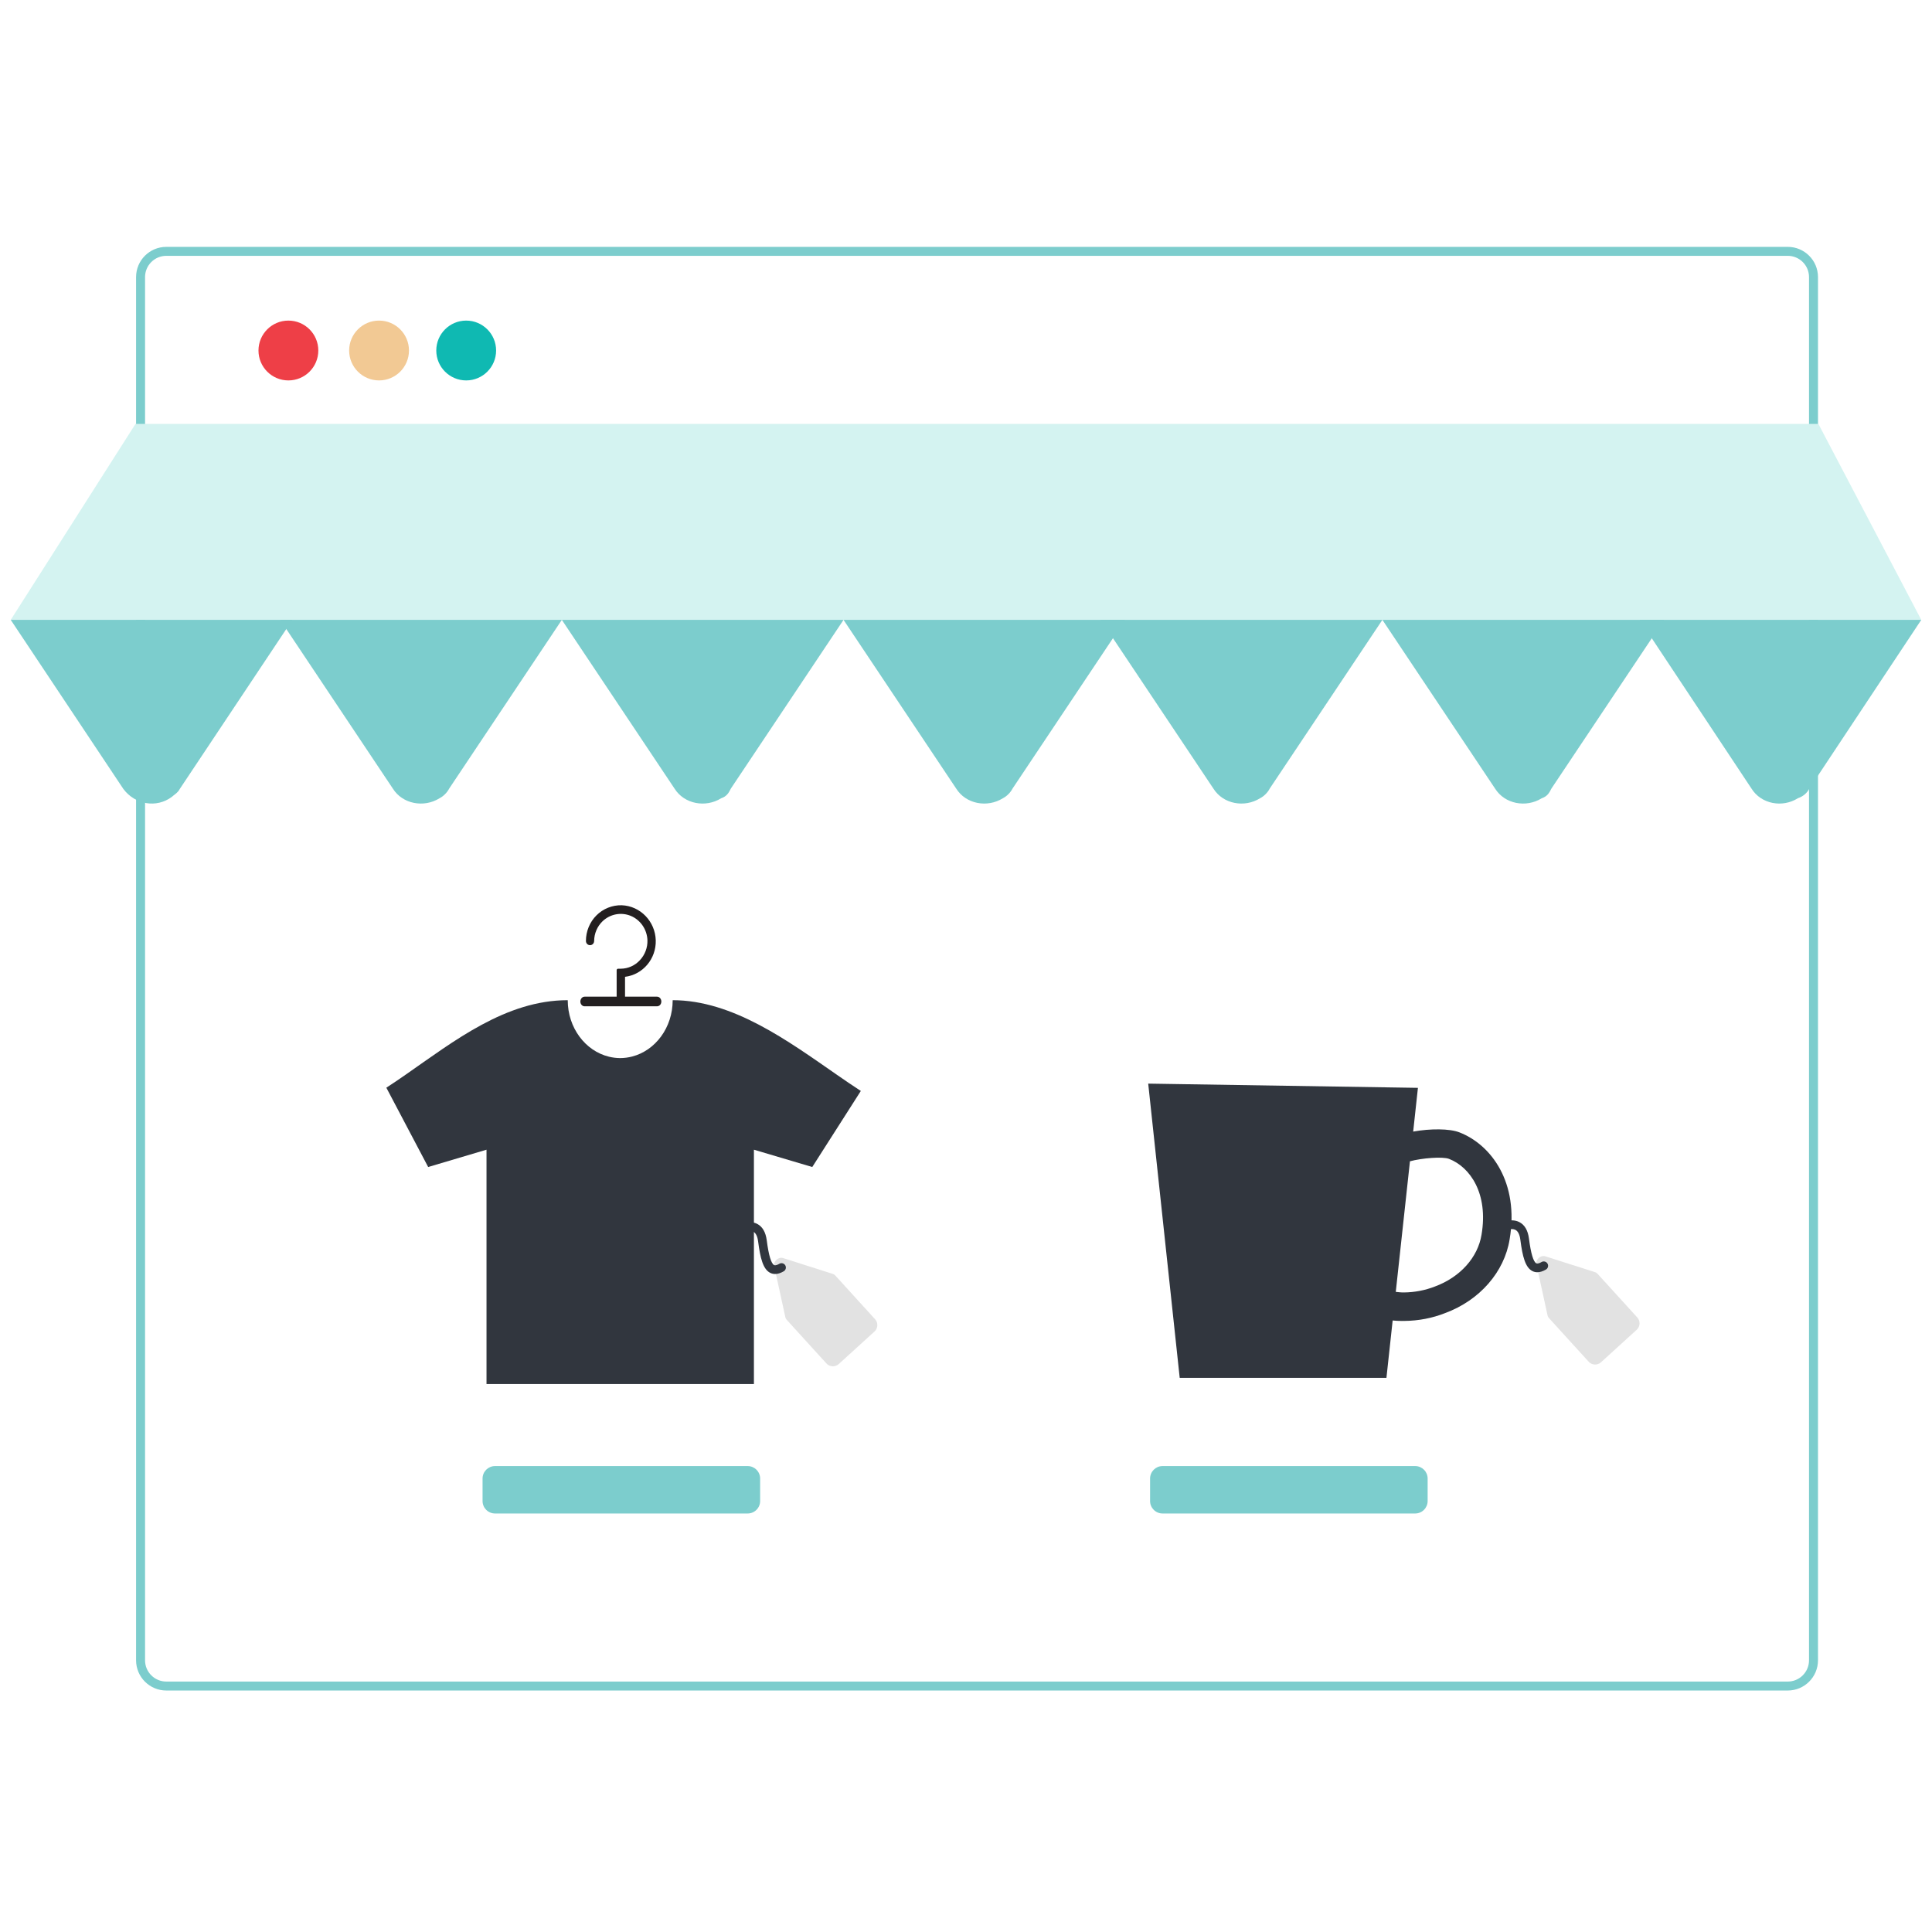
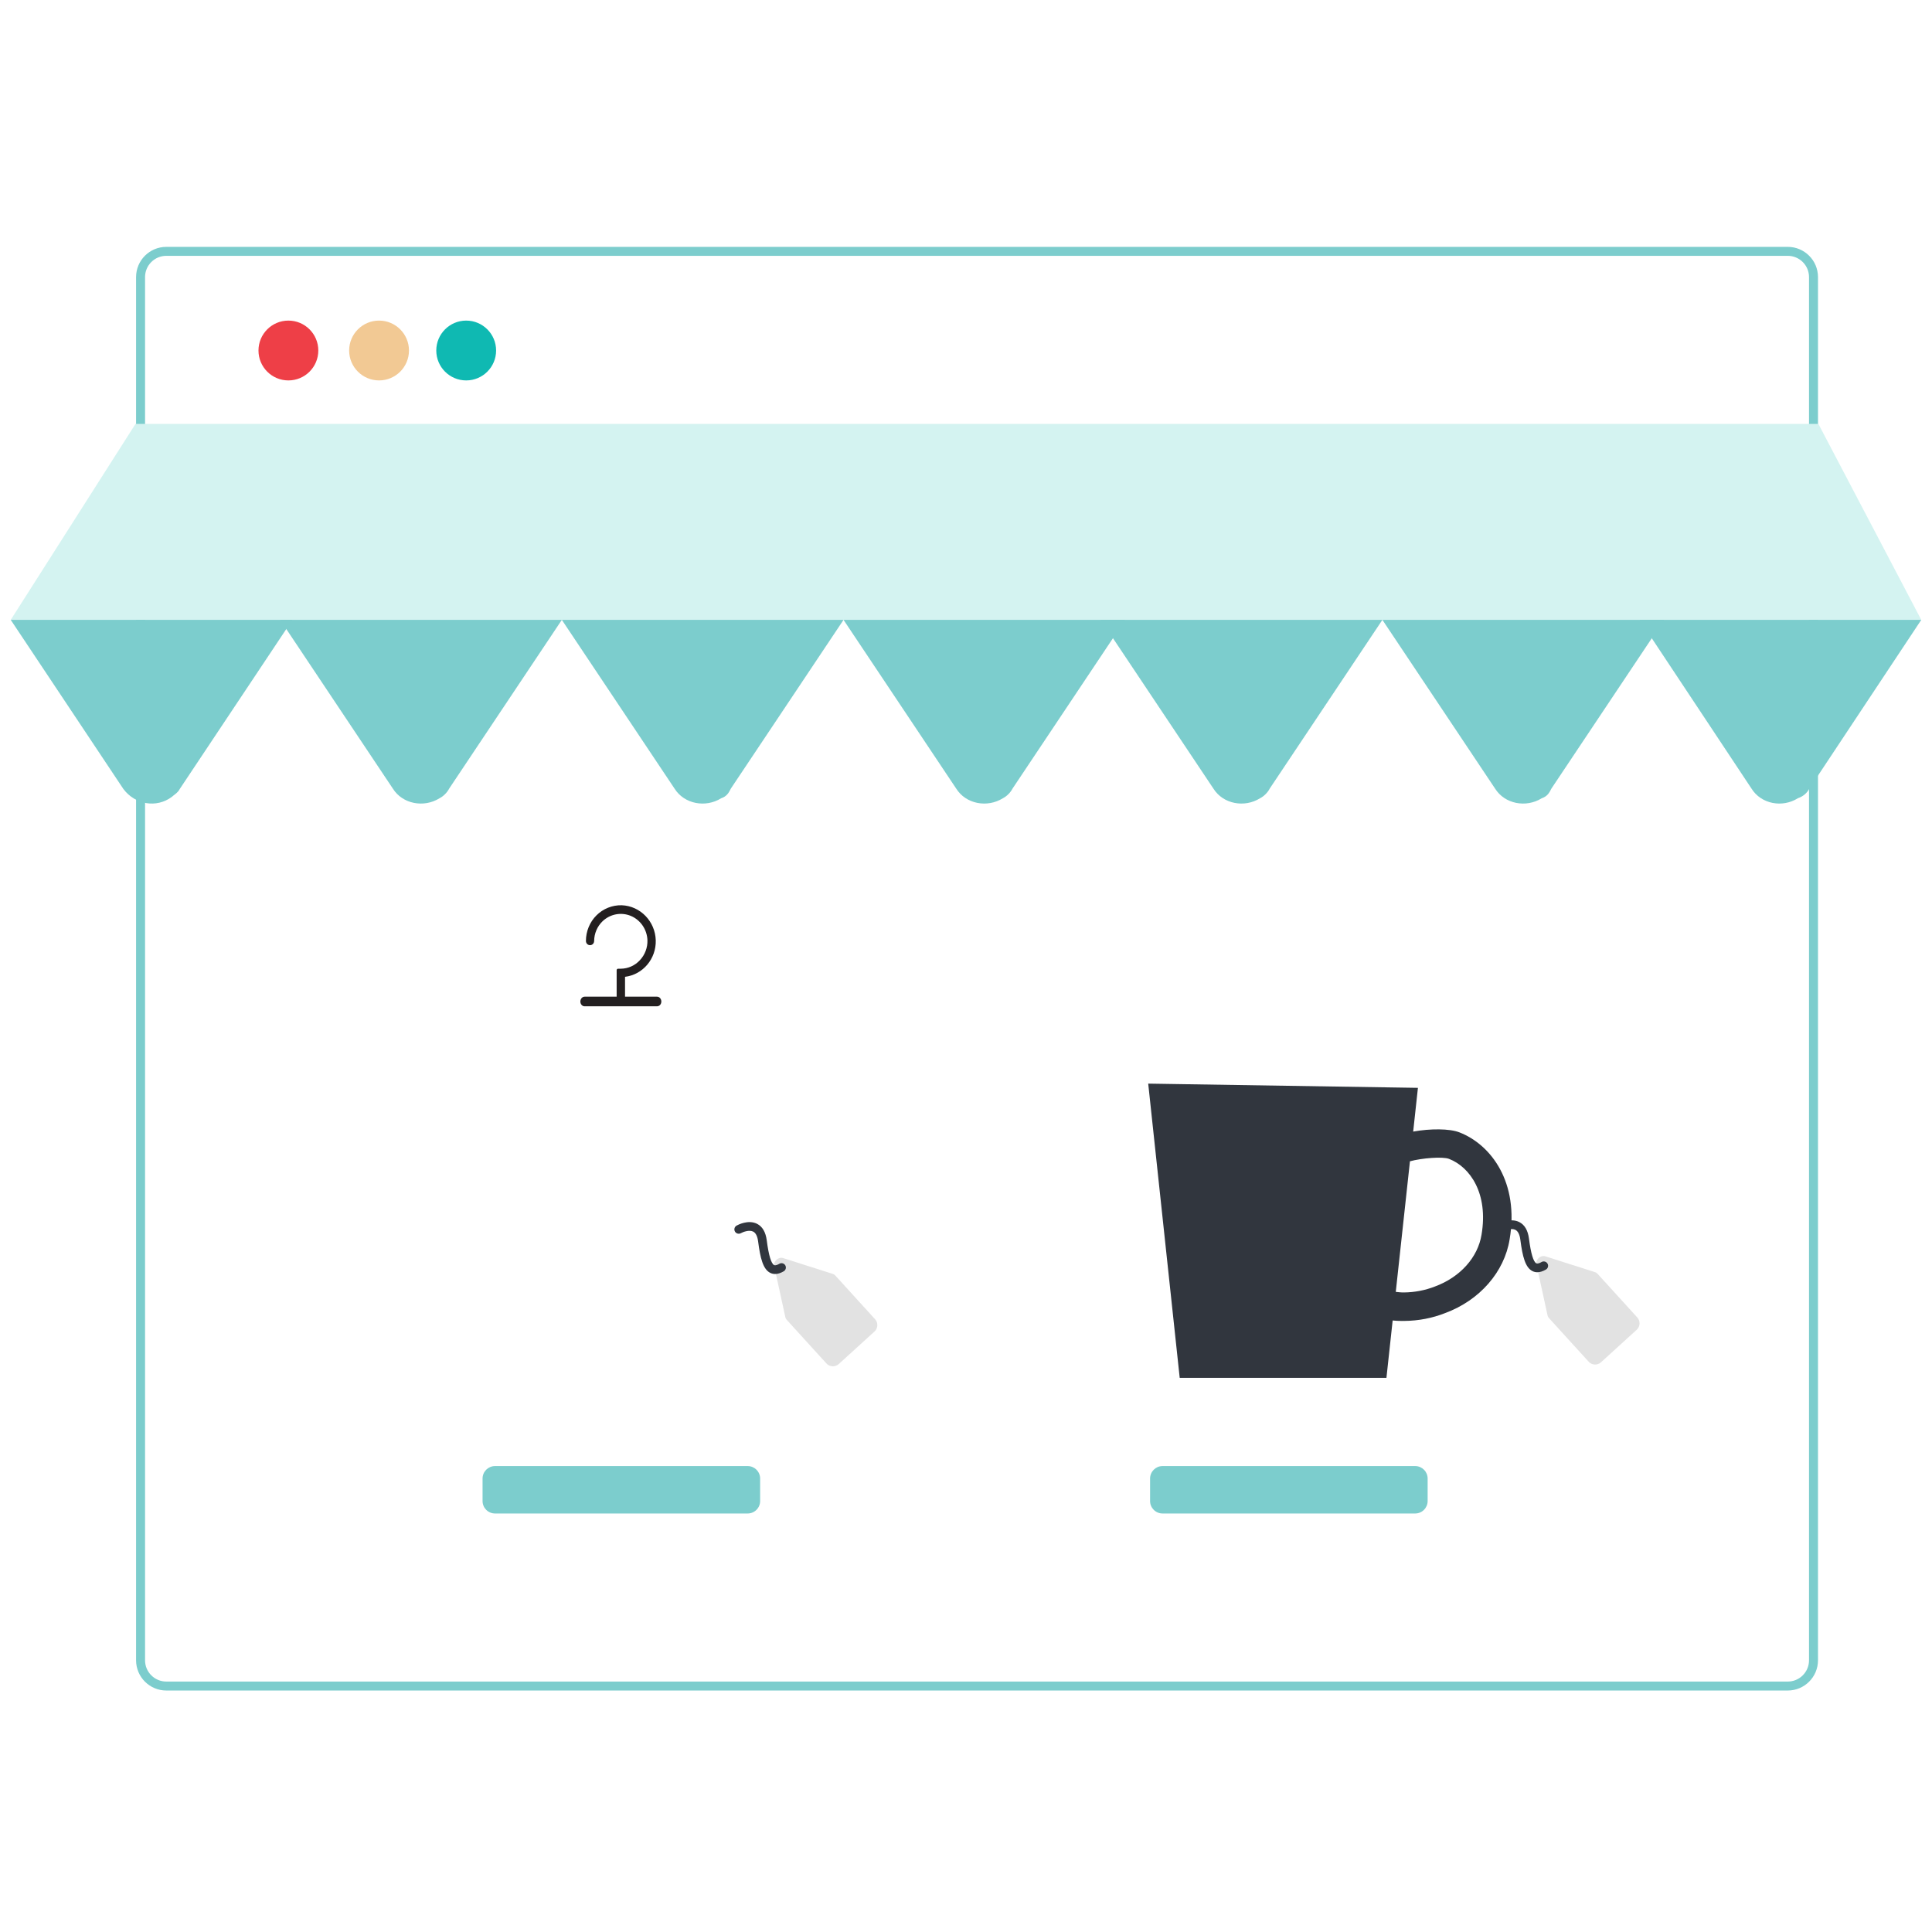
<svg xmlns="http://www.w3.org/2000/svg" width="180" height="180" viewBox="0 0 180 180" fill="none">
  <rect width="180" height="180" fill="white" />
  <path d="M166.561 23.418H15.495C14.17 23.418 13.096 24.492 13.096 25.817V154.685C13.096 156.01 14.17 157.084 15.495 157.084H166.561C167.886 157.084 168.96 156.01 168.96 154.685V25.817C168.96 24.492 167.886 23.418 166.561 23.418Z" fill="white" />
  <path fill-rule="evenodd" clip-rule="evenodd" d="M15.495 23.835C14.401 23.835 13.514 24.723 13.514 25.817V154.685C13.514 155.779 14.401 156.667 15.495 156.667H166.561C167.655 156.667 168.542 155.779 168.542 154.685V25.817C168.542 24.723 167.655 23.835 166.561 23.835H15.495ZM12.678 25.817C12.678 24.261 13.94 23 15.495 23H166.561C168.117 23 169.378 24.261 169.378 25.817V154.685C169.378 156.241 168.117 157.502 166.561 157.502H15.495C13.94 157.502 12.678 156.241 12.678 154.685V25.817Z" fill="#7CCDCD" />
-   <path d="M26.869 35.443C28.409 35.443 29.656 34.196 29.656 32.656C29.656 31.117 28.409 29.869 26.869 29.869C25.33 29.869 24.082 31.117 24.082 32.656C24.082 34.196 25.33 35.443 26.869 35.443Z" fill="#EE3F47" />
+   <path d="M26.869 35.443C28.409 35.443 29.656 34.196 29.656 32.656C29.656 31.117 28.409 29.869 26.869 29.869C25.33 29.869 24.082 31.117 24.082 32.656C24.082 34.196 25.33 35.443 26.869 35.443" fill="#EE3F47" />
  <path d="M43.434 35.443C44.973 35.443 46.221 34.196 46.221 32.656C46.221 31.117 44.973 29.869 43.434 29.869C41.895 29.869 40.647 31.117 40.647 32.656C40.647 34.196 41.895 35.443 43.434 35.443Z" fill="#0FB9B2" />
  <path d="M35.316 35.443C36.855 35.443 38.103 34.196 38.103 32.656C38.103 31.117 36.855 29.869 35.316 29.869C33.777 29.869 32.529 31.117 32.529 32.656C32.529 34.196 33.777 35.443 35.316 35.443Z" fill="#F2C994" />
  <path fill-rule="evenodd" clip-rule="evenodd" d="M168.96 42.085H13.186V41.528H168.96V42.085Z" fill="#7CCDCD" />
  <path d="M179 57.751H1L12.625 39.494H169.415L179 57.751Z" fill="#D4F3F1" />
  <path d="M41.849 73.47L52.346 57.751H26.103L36.6 73.47C37.505 74.915 39.496 75.277 40.944 74.374C41.306 74.193 41.668 73.831 41.849 73.47Z" fill="#7CCDCD" />
  <path d="M16.746 73.51L27.244 57.751H1L11.497 73.51C12.583 74.959 14.574 75.321 16.022 74.234C16.203 74.053 16.565 73.872 16.746 73.51H16.746Z" fill="#7CCDCD" />
  <path d="M68.092 73.47L78.59 57.751H52.346L62.844 73.47C63.749 74.915 65.74 75.277 67.187 74.374C67.73 74.193 67.911 73.831 68.092 73.47H68.092Z" fill="#7CCDCD" />
  <path d="M94.336 73.47L104.833 57.751H78.59L89.087 73.47C89.992 74.915 91.983 75.277 93.431 74.374C93.793 74.193 94.155 73.831 94.336 73.47Z" fill="#7CCDCD" />
  <path d="M118.297 73.47L128.795 57.751H102.551L113.049 73.47C113.954 74.915 115.945 75.277 117.392 74.374C117.754 74.193 118.116 73.831 118.297 73.47H118.297Z" fill="#7CCDCD" />
  <path d="M144.541 73.47L155.038 57.751H128.795L139.292 73.47C140.197 74.915 142.188 75.277 143.636 74.374C144.179 74.193 144.36 73.831 144.541 73.47Z" fill="#7CCDCD" />
  <path d="M168.574 73.47L179 57.751H152.756L163.182 73.47C164.081 74.915 166.058 75.277 167.496 74.374C168.035 74.193 168.395 73.831 168.574 73.47H168.574Z" fill="#7CCDCD" />
-   <path d="M77.982 100.142L77.967 100.131C73.433 96.988 68.269 93.185 62.672 93.185C62.672 95.74 61.062 97.875 58.896 98.434C58.538 98.527 58.167 98.577 57.784 98.579C57.424 98.577 57.075 98.533 56.737 98.451C54.538 97.918 52.895 95.765 52.895 93.185C47.122 93.185 42.301 96.995 37.78 100.134L37.767 100.143C37.172 100.557 36.581 100.959 35.995 101.338L39.891 108.728L45.327 107.115V128.948H70.241V107.115L75.677 108.728L80.202 101.641C79.481 101.174 78.74 100.667 77.982 100.142Z" fill="#31363E" />
  <path d="M61.217 92.858H58.233V91.008C59.893 90.804 61.141 89.336 61.095 87.61C61.047 85.841 59.656 84.405 57.928 84.341C57.056 84.316 56.194 84.658 55.569 85.284C54.943 85.907 54.587 86.778 54.59 87.672C54.59 87.81 54.662 87.939 54.78 88.009C54.897 88.077 55.045 88.078 55.165 88.009C55.282 87.939 55.355 87.81 55.355 87.673C55.358 86.98 55.642 86.311 56.133 85.837C56.841 85.154 57.879 84.958 58.779 85.335C59.679 85.714 60.285 86.603 60.321 87.601C60.341 88.286 60.086 88.962 59.619 89.456C59.161 89.959 58.513 90.249 57.842 90.252H57.588C57.513 90.252 57.452 90.313 57.452 90.389V92.858H54.468C54.252 92.858 54.077 93.053 54.07 93.306C54.07 93.424 54.109 93.534 54.179 93.618C54.252 93.706 54.354 93.755 54.456 93.755L54.468 93.755H61.215C61.314 93.754 61.431 93.709 61.506 93.619C61.577 93.535 61.615 93.424 61.615 93.303C61.609 93.053 61.434 92.858 61.217 92.858L61.217 92.858Z" fill="#231F20" />
  <path d="M135.966 105.498C135.044 105.14 133.255 105.14 131.663 105.427L132.105 101.352L106.976 100.959L109.911 128.373H129.171L129.751 123.026C130.04 123.054 130.322 123.07 130.594 123.07C130.674 123.07 130.755 123.07 130.834 123.068C132.163 123.057 133.451 122.806 134.639 122.337C137.856 121.149 140.16 118.51 140.649 115.464C141.546 110.182 138.943 106.652 135.966 105.498ZM138.031 115.032C137.691 117.146 136.04 118.991 133.693 119.859C132.795 120.213 131.799 120.405 130.8 120.415C130.493 120.417 130.277 120.385 130.041 120.361L131.362 108.194C132.461 107.896 134.402 107.738 135.006 107.971C136.978 108.737 138.68 111.213 138.031 115.032V115.032Z" fill="#31363E" />
  <path d="M77.85 118.871C77.786 118.788 77.698 118.722 77.585 118.686L72.971 117.215C72.514 117.069 72.032 117.506 72.135 117.976L73.166 122.708C73.191 122.824 73.249 122.918 73.325 122.989C73.332 122.998 73.338 123.009 73.346 123.018L76.997 127.031C77.299 127.362 77.813 127.386 78.145 127.085L81.474 124.055C81.806 123.753 81.83 123.239 81.528 122.908L77.877 118.895C77.868 118.886 77.859 118.879 77.85 118.871L77.85 118.871Z" fill="#E2E2E2" />
  <path d="M72.214 118.695C72.056 118.695 71.907 118.661 71.767 118.592C71.094 118.261 70.834 117.227 70.633 115.667C70.57 115.179 70.414 114.868 70.169 114.744C69.793 114.555 69.214 114.787 69.023 114.894C68.827 115.002 68.581 114.931 68.472 114.737C68.363 114.541 68.432 114.296 68.627 114.186C68.735 114.125 69.706 113.605 70.531 114.019C71.032 114.27 71.337 114.79 71.437 115.563C71.616 116.954 71.848 117.728 72.126 117.865C72.248 117.925 72.457 117.832 72.609 117.743C72.802 117.63 73.051 117.696 73.164 117.89C73.276 118.084 73.21 118.332 73.017 118.444C72.729 118.612 72.461 118.695 72.214 118.695H72.214Z" fill="#31363E" />
  <path d="M148.864 118.708C148.8 118.625 148.713 118.559 148.6 118.523L143.985 117.051C143.528 116.906 143.047 117.343 143.149 117.813L144.18 122.545C144.205 122.661 144.263 122.754 144.339 122.826C144.346 122.835 144.352 122.845 144.36 122.854L148.012 126.867C148.313 127.199 148.827 127.223 149.159 126.922L152.488 123.892C152.82 123.59 152.844 123.076 152.542 122.745L148.891 118.732C148.883 118.723 148.873 118.716 148.864 118.708H148.864Z" fill="#E2E2E2" />
  <path d="M143.228 118.532C143.07 118.532 142.921 118.498 142.781 118.429C142.108 118.097 141.848 117.064 141.647 115.504C141.584 115.015 141.428 114.705 141.183 114.581C140.807 114.391 140.228 114.624 140.037 114.731C139.841 114.839 139.595 114.768 139.486 114.574C139.377 114.378 139.446 114.132 139.641 114.023C139.749 113.962 140.72 113.442 141.545 113.855C142.046 114.107 142.351 114.627 142.451 115.4C142.63 116.791 142.862 117.565 143.14 117.702C143.262 117.762 143.471 117.669 143.623 117.58C143.816 117.467 144.065 117.533 144.178 117.727C144.29 117.92 144.224 118.169 144.031 118.281C143.743 118.449 143.475 118.532 143.228 118.532Z" fill="#31363E" />
  <path d="M69.657 136.59H46.121C45.479 136.59 44.959 137.111 44.959 137.753V139.846C44.959 140.487 45.479 141.008 46.121 141.008H69.657C70.299 141.008 70.82 140.487 70.82 139.846V137.753C70.82 137.111 70.299 136.59 69.657 136.59Z" fill="#7CCDCD" />
  <path d="M131.848 136.59H108.312C107.67 136.59 107.15 137.111 107.15 137.753V139.846C107.15 140.487 107.67 141.008 108.312 141.008H131.848C132.49 141.008 133.01 140.487 133.01 139.846V137.753C133.01 137.111 132.49 136.59 131.848 136.59Z" fill="#7CCDCD" />
</svg>